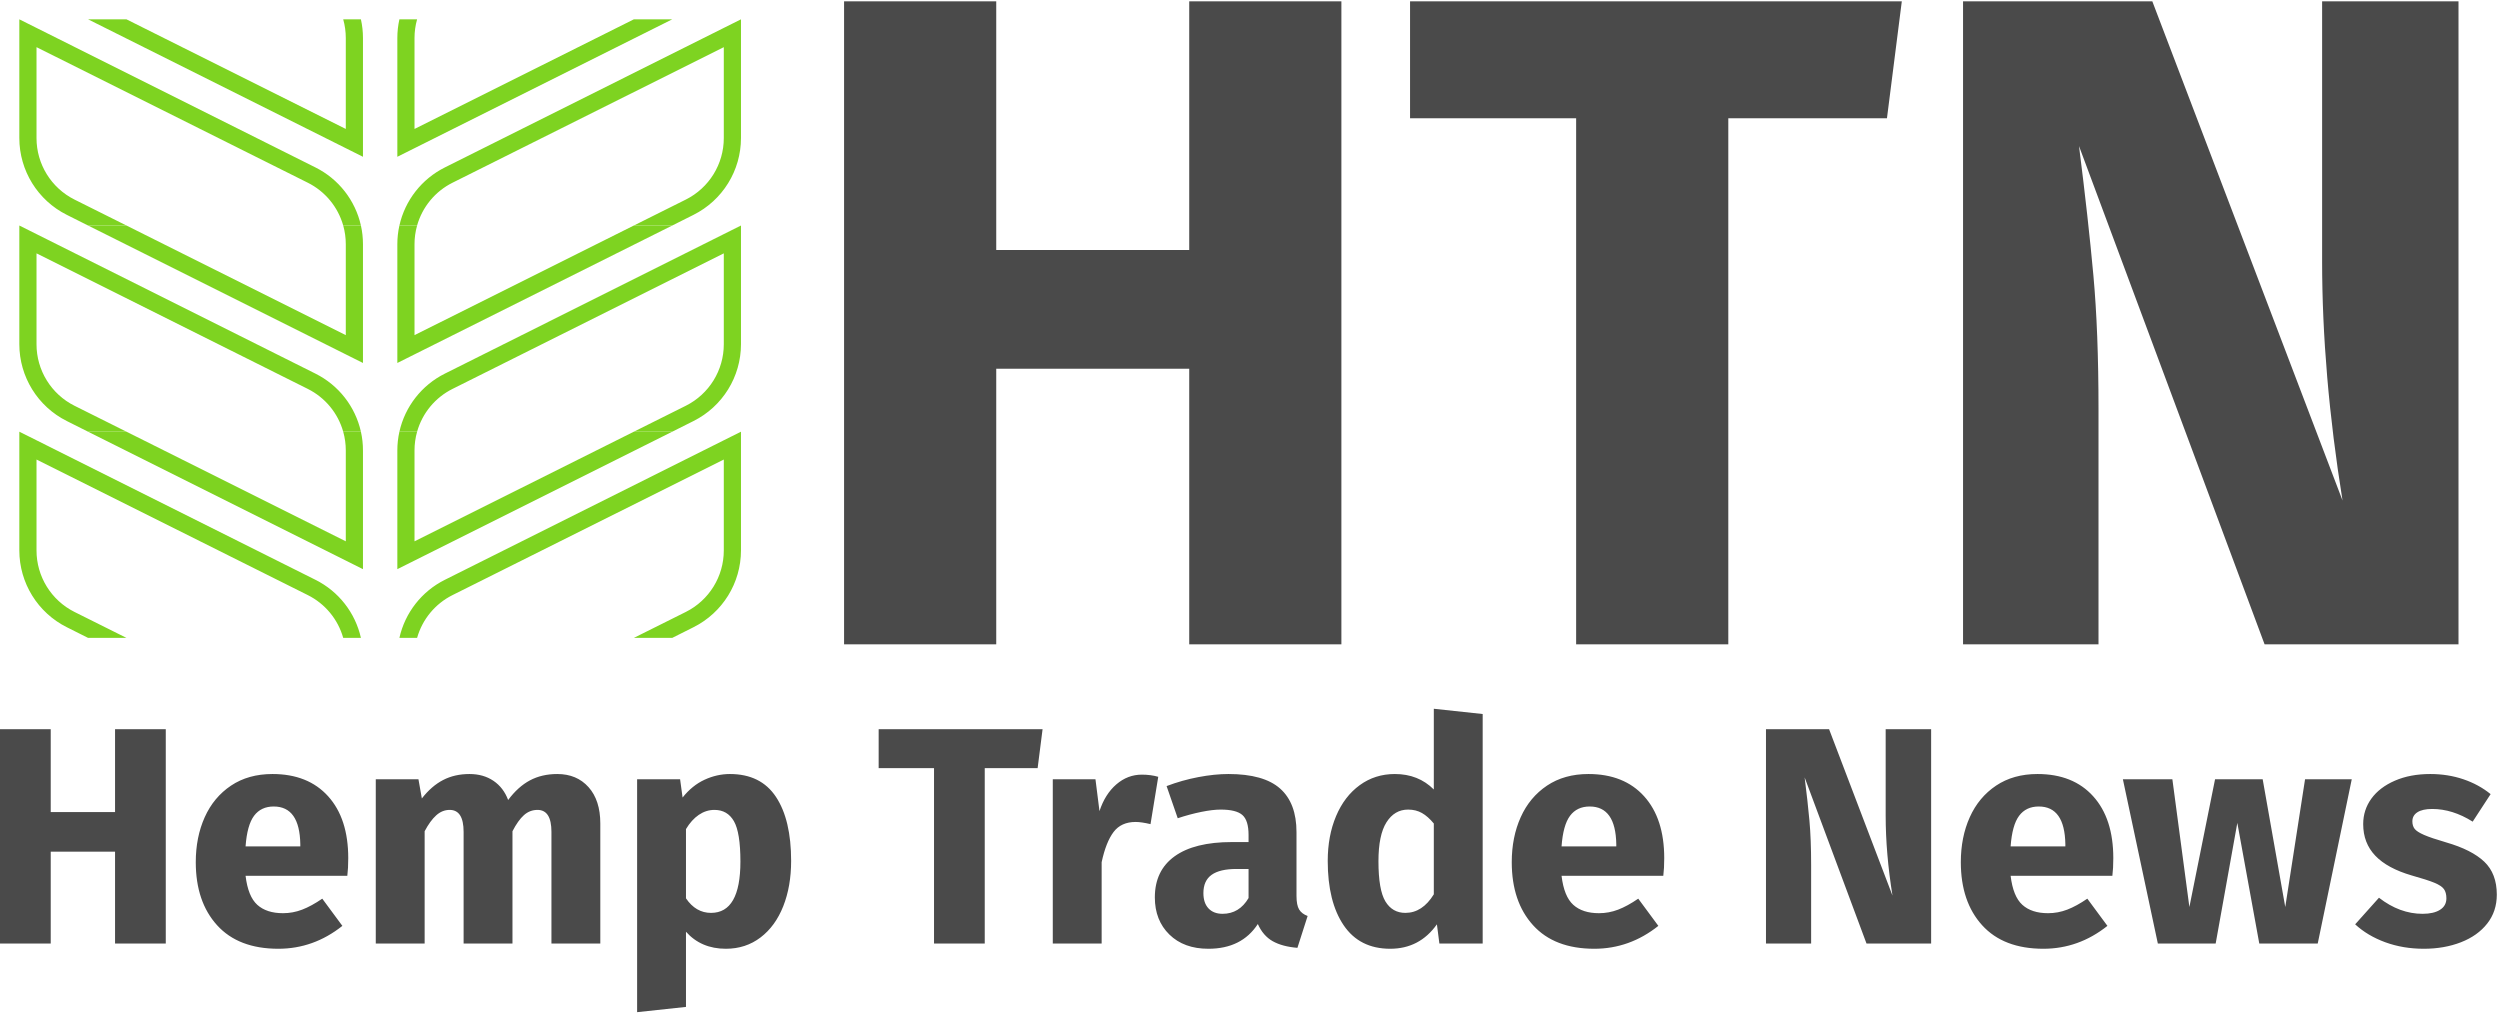
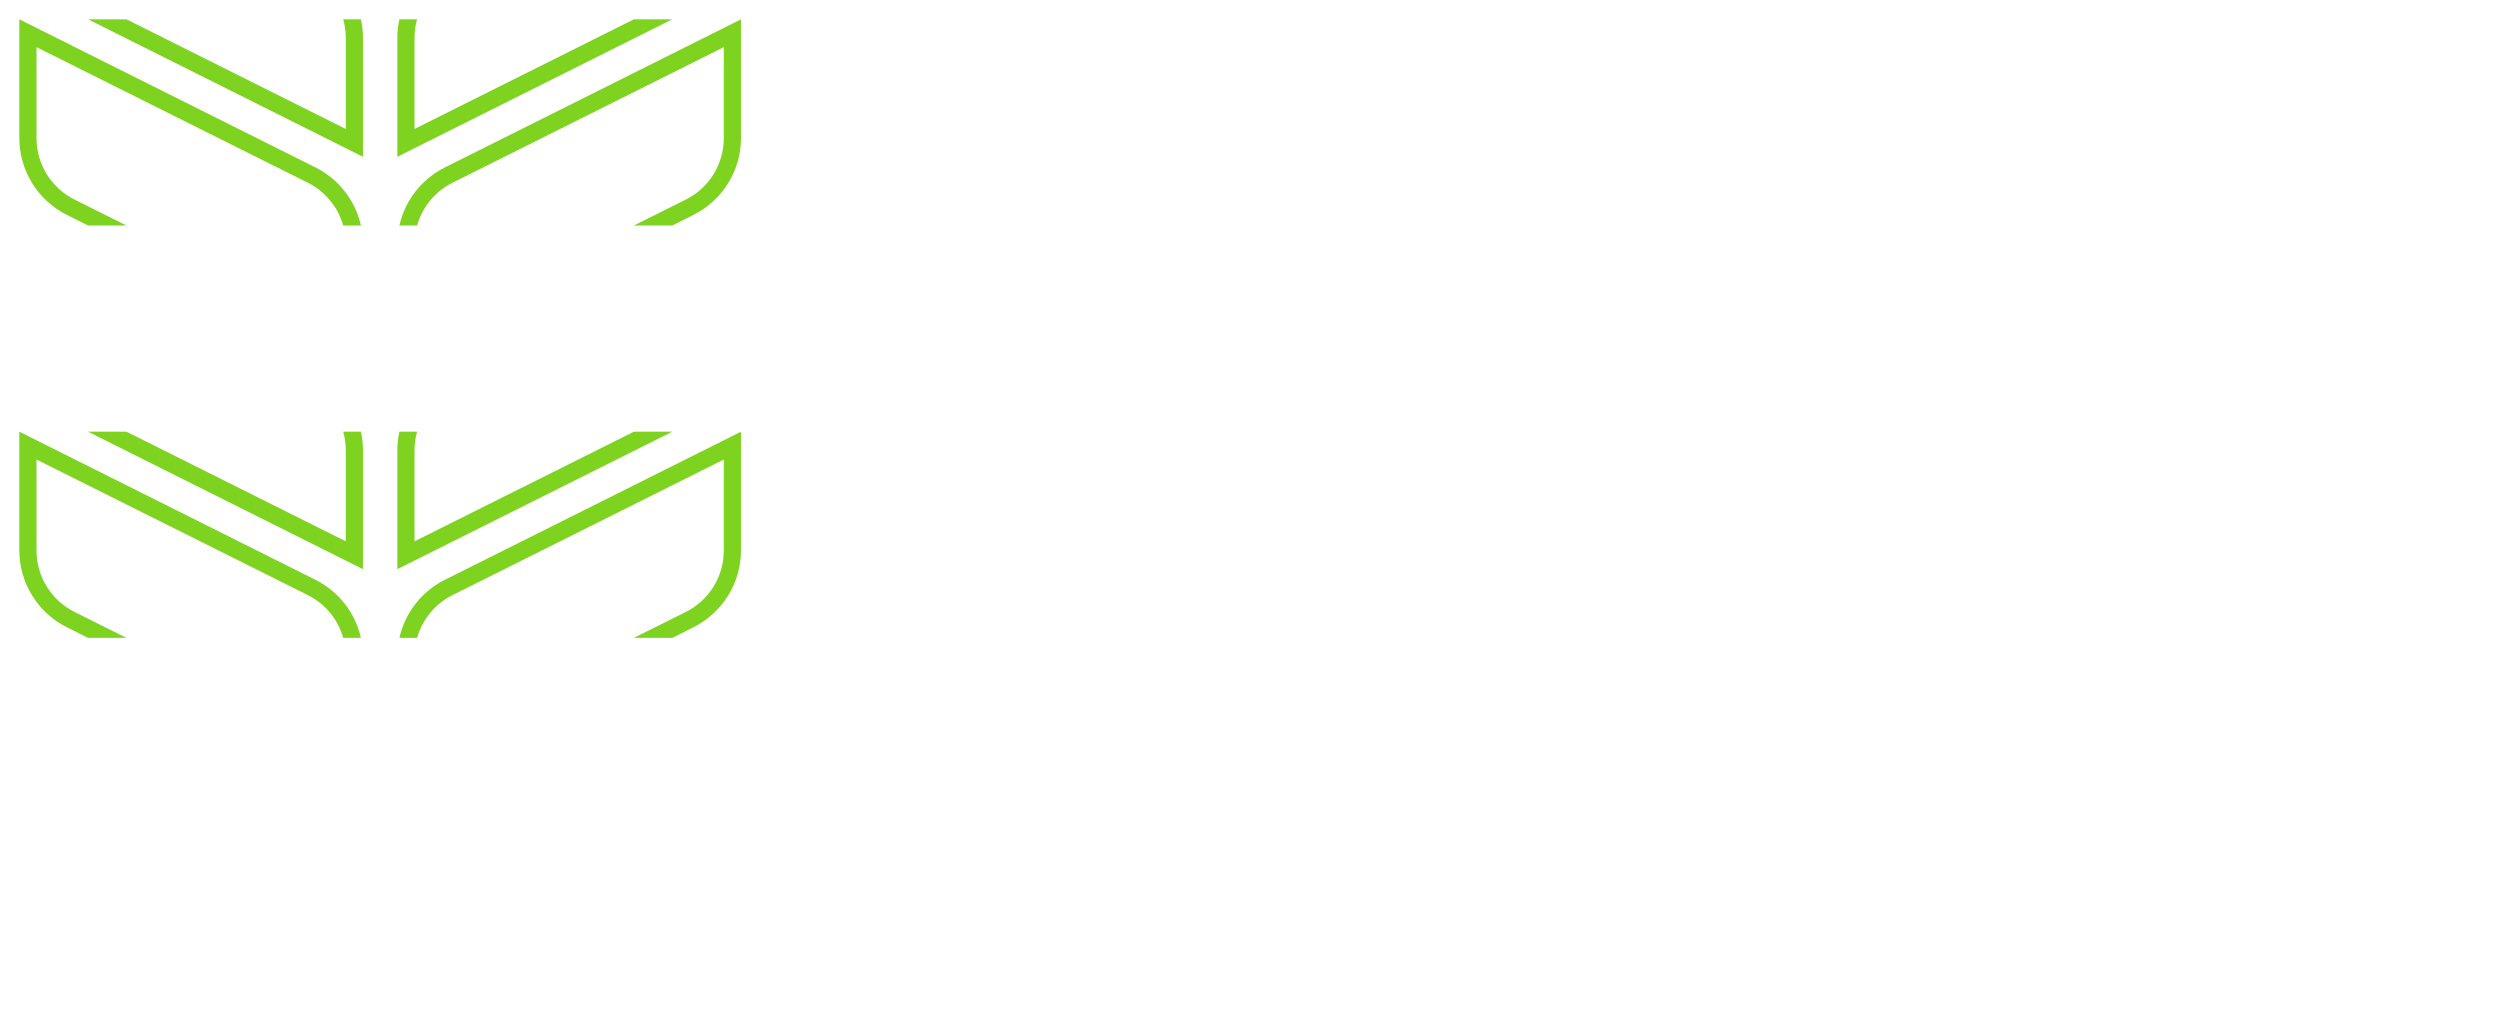
<svg xmlns="http://www.w3.org/2000/svg" width="388px" height="158px" viewBox="0 0 388 158" version="1.1">
  <title>Group</title>
  <desc>Created with Sketch.</desc>
  <defs />
  <g id="Page-1" stroke="none" stroke-width="1" fill="none" fill-rule="evenodd">
    <g id="Group">
-       <path d="M184.568,100 L184.568,57.232 L154.616,57.232 L154.616,100 L131,100 L131,0.208 L154.616,0.208 L154.616,38.8 L184.568,38.8 L184.568,0.208 L208.184,0.208 L208.184,100 L184.568,100 Z M295.16,0.208 L292.856,18.352 L268.232,18.352 L268.232,100 L244.616,100 L244.616,18.352 L218.84,18.352 L218.84,0.208 L295.16,0.208 Z M381.56,100 L351.464,100 L322.664,22.672 C323.624,30.256 324.368,36.952 324.896,42.76 C325.424,48.568 325.688,55.456 325.688,63.424 L325.688,100 L304.664,100 L304.664,0.208 L334.04,0.208 L363.56,77.68 C361.448,64.528 360.392,52.144 360.392,40.528 L360.392,0.208 L381.56,0.208 L381.56,100 Z" id="HTN" fill="#4A4A4A" />
-       <path d="M17.856,146.432 L17.856,132.176 L7.872,132.176 L7.872,146.432 L0,146.432 L0,113.168 L7.872,113.168 L7.872,126.032 L17.856,126.032 L17.856,113.168 L25.728,113.168 L25.728,146.432 L17.856,146.432 Z M54.048,133.184 C54.048,134.24 54,135.152 53.904,135.92 L38.112,135.92 C38.368,138.064 38.976,139.568 39.936,140.432 C40.896,141.296 42.224,141.728 43.92,141.728 C44.944,141.728 45.936,141.544 46.896,141.176 C47.856,140.808 48.896,140.24 50.016,139.472 L53.136,143.696 C50.16,146.064 46.848,147.248 43.2,147.248 C39.072,147.248 35.904,146.032 33.696,143.6 C31.488,141.168 30.384,137.904 30.384,133.808 C30.384,131.216 30.848,128.888 31.776,126.824 C32.704,124.76 34.064,123.128 35.856,121.928 C37.648,120.728 39.792,120.128 42.288,120.128 C45.968,120.128 48.848,121.28 50.928,123.584 C53.008,125.888 54.048,129.088 54.048,133.184 Z M46.608,131.024 C46.544,127.12 45.168,125.168 42.48,125.168 C41.168,125.168 40.152,125.648 39.432,126.608 C38.712,127.568 38.272,129.152 38.112,131.36 L46.608,131.36 L46.608,131.024 Z M86.496,120.128 C88.512,120.128 90.128,120.808 91.344,122.168 C92.56,123.528 93.168,125.408 93.168,127.808 L93.168,146.432 L85.584,146.432 L85.584,129.104 C85.584,126.832 84.864,125.696 83.424,125.696 C82.624,125.696 81.92,125.968 81.312,126.512 C80.704,127.056 80.112,127.888 79.536,129.008 L79.536,146.432 L71.952,146.432 L71.952,129.104 C71.952,126.832 71.232,125.696 69.792,125.696 C69.024,125.696 68.328,125.976 67.704,126.536 C67.08,127.096 66.48,127.92 65.904,129.008 L65.904,146.432 L58.32,146.432 L58.32,120.944 L64.944,120.944 L65.472,123.92 C66.464,122.64 67.56,121.688 68.76,121.064 C69.96,120.44 71.328,120.128 72.864,120.128 C74.304,120.128 75.544,120.48 76.584,121.184 C77.624,121.888 78.384,122.88 78.864,124.16 C79.888,122.784 81.016,121.768 82.248,121.112 C83.48,120.456 84.896,120.128 86.496,120.128 Z M113.28,120.128 C116.48,120.128 118.864,121.312 120.432,123.68 C122,126.048 122.784,129.36 122.784,133.616 C122.784,136.24 122.376,138.584 121.56,140.648 C120.744,142.712 119.568,144.328 118.032,145.496 C116.496,146.664 114.704,147.248 112.656,147.248 C110.096,147.248 108.032,146.368 106.464,144.608 L106.464,156.272 L98.88,157.088 L98.88,120.944 L105.552,120.944 L105.936,123.776 C106.928,122.528 108.064,121.608 109.344,121.016 C110.624,120.424 111.936,120.128 113.28,120.128 Z M110.352,141.68 C113.392,141.68 114.912,139.024 114.912,133.712 C114.912,130.704 114.576,128.616 113.904,127.448 C113.232,126.28 112.224,125.696 110.88,125.696 C110.016,125.696 109.208,125.952 108.456,126.464 C107.704,126.976 107.04,127.712 106.464,128.672 L106.464,139.424 C107.488,140.928 108.784,141.68 110.352,141.68 Z M161.808,113.168 L161.04,119.216 L152.832,119.216 L152.832,146.432 L144.96,146.432 L144.96,119.216 L136.368,119.216 L136.368,113.168 L161.808,113.168 Z M177.216,120.224 C178.144,120.224 178.992,120.336 179.76,120.56 L178.56,127.904 C177.6,127.68 176.832,127.568 176.256,127.568 C174.752,127.568 173.608,128.088 172.824,129.128 C172.04,130.168 171.424,131.728 170.976,133.808 L170.976,146.432 L163.392,146.432 L163.392,120.944 L170.016,120.944 L170.64,125.888 C171.216,124.128 172.088,122.744 173.256,121.736 C174.424,120.728 175.744,120.224 177.216,120.224 Z M201.216,139.04 C201.216,140 201.352,140.704 201.624,141.152 C201.896,141.6 202.336,141.936 202.944,142.16 L201.36,147.104 C199.792,146.976 198.512,146.632 197.52,146.072 C196.528,145.512 195.76,144.624 195.216,143.408 C193.552,145.968 190.992,147.248 187.536,147.248 C185.008,147.248 182.992,146.512 181.488,145.04 C179.984,143.568 179.232,141.648 179.232,139.28 C179.232,136.496 180.256,134.368 182.304,132.896 C184.352,131.424 187.312,130.688 191.184,130.688 L193.776,130.688 L193.776,129.584 C193.776,128.08 193.456,127.048 192.816,126.488 C192.176,125.928 191.056,125.648 189.456,125.648 C188.624,125.648 187.616,125.768 186.432,126.008 C185.248,126.248 184.032,126.576 182.784,126.992 L181.056,122 C182.656,121.392 184.296,120.928 185.976,120.608 C187.656,120.288 189.216,120.128 190.656,120.128 C194.304,120.128 196.976,120.88 198.672,122.384 C200.368,123.888 201.216,126.144 201.216,129.152 L201.216,139.04 Z M189.744,141.824 C191.472,141.824 192.816,141.008 193.776,139.376 L193.776,134.864 L191.904,134.864 C190.176,134.864 188.888,135.168 188.04,135.776 C187.192,136.384 186.768,137.328 186.768,138.608 C186.768,139.632 187.032,140.424 187.56,140.984 C188.088,141.544 188.816,141.824 189.744,141.824 Z M230.112,110.816 L230.112,146.432 L223.392,146.432 L223.008,143.456 C221.216,145.984 218.8,147.248 215.76,147.248 C212.592,147.248 210.184,146.032 208.536,143.6 C206.888,141.168 206.064,137.84 206.064,133.616 C206.064,131.024 206.496,128.704 207.36,126.656 C208.224,124.608 209.448,123.008 211.032,121.856 C212.616,120.704 214.432,120.128 216.48,120.128 C218.912,120.128 220.928,120.928 222.528,122.528 L222.528,110 L230.112,110.816 Z M218.112,141.68 C219.872,141.68 221.344,140.72 222.528,138.8 L222.528,127.808 C221.92,127.072 221.304,126.528 220.68,126.176 C220.056,125.824 219.344,125.648 218.544,125.648 C217.136,125.648 216.016,126.304 215.184,127.616 C214.352,128.928 213.936,130.944 213.936,133.664 C213.936,136.64 214.296,138.72 215.016,139.904 C215.736,141.088 216.768,141.68 218.112,141.68 Z M258.288,133.184 C258.288,134.24 258.24,135.152 258.144,135.92 L242.352,135.92 C242.608,138.064 243.216,139.568 244.176,140.432 C245.136,141.296 246.464,141.728 248.16,141.728 C249.184,141.728 250.176,141.544 251.136,141.176 C252.096,140.808 253.136,140.24 254.256,139.472 L257.376,143.696 C254.4,146.064 251.088,147.248 247.44,147.248 C243.312,147.248 240.144,146.032 237.936,143.6 C235.728,141.168 234.624,137.904 234.624,133.808 C234.624,131.216 235.088,128.888 236.016,126.824 C236.944,124.76 238.304,123.128 240.096,121.928 C241.888,120.728 244.032,120.128 246.528,120.128 C250.208,120.128 253.088,121.28 255.168,123.584 C257.248,125.888 258.288,129.088 258.288,133.184 Z M250.848,131.024 C250.784,127.12 249.408,125.168 246.72,125.168 C245.408,125.168 244.392,125.648 243.672,126.608 C242.952,127.568 242.512,129.152 242.352,131.36 L250.848,131.36 L250.848,131.024 Z M299.712,146.432 L289.68,146.432 L280.08,120.656 C280.4,123.184 280.648,125.416 280.824,127.352 C281,129.288 281.088,131.584 281.088,134.24 L281.088,146.432 L274.08,146.432 L274.08,113.168 L283.872,113.168 L293.712,138.992 C293.008,134.608 292.656,130.48 292.656,126.608 L292.656,113.168 L299.712,113.168 L299.712,146.432 Z M327.984,133.184 C327.984,134.24 327.936,135.152 327.84,135.92 L312.048,135.92 C312.304,138.064 312.912,139.568 313.872,140.432 C314.832,141.296 316.16,141.728 317.856,141.728 C318.88,141.728 319.872,141.544 320.832,141.176 C321.792,140.808 322.832,140.24 323.952,139.472 L327.072,143.696 C324.096,146.064 320.784,147.248 317.136,147.248 C313.008,147.248 309.84,146.032 307.632,143.6 C305.424,141.168 304.32,137.904 304.32,133.808 C304.32,131.216 304.784,128.888 305.712,126.824 C306.64,124.76 308,123.128 309.792,121.928 C311.584,120.728 313.728,120.128 316.224,120.128 C319.904,120.128 322.784,121.28 324.864,123.584 C326.944,125.888 327.984,129.088 327.984,133.184 Z M320.544,131.024 C320.48,127.12 319.104,125.168 316.416,125.168 C315.104,125.168 314.088,125.648 313.368,126.608 C312.648,127.568 312.208,129.152 312.048,131.36 L320.544,131.36 L320.544,131.024 Z M364.992,120.944 L359.712,146.432 L350.64,146.432 L347.232,127.712 L343.872,146.432 L334.896,146.432 L329.472,120.944 L337.152,120.944 L339.792,140.768 L343.776,120.944 L351.168,120.944 L354.672,140.768 L357.744,120.944 L364.992,120.944 Z M377.184,120.128 C379.008,120.128 380.72,120.4 382.32,120.944 C383.92,121.488 385.328,122.256 386.544,123.248 L383.76,127.52 C381.68,126.208 379.584,125.552 377.472,125.552 C376.48,125.552 375.72,125.72 375.192,126.056 C374.664,126.392 374.4,126.864 374.4,127.472 C374.4,127.952 374.52,128.344 374.76,128.648 C375,128.952 375.488,129.264 376.224,129.584 C376.96,129.904 378.096,130.288 379.632,130.736 C382.288,131.504 384.264,132.504 385.56,133.736 C386.856,134.968 387.504,136.672 387.504,138.848 C387.504,140.576 387.008,142.072 386.016,143.336 C385.024,144.6 383.664,145.568 381.936,146.24 C380.208,146.912 378.288,147.248 376.176,147.248 C374.032,147.248 372.04,146.912 370.2,146.24 C368.36,145.568 366.8,144.64 365.52,143.456 L369.216,139.328 C371.36,140.992 373.616,141.824 375.984,141.824 C377.136,141.824 378.04,141.616 378.696,141.2 C379.352,140.784 379.68,140.192 379.68,139.424 C379.68,138.816 379.552,138.336 379.296,137.984 C379.04,137.632 378.544,137.304 377.808,137 C377.072,136.696 375.904,136.32 374.304,135.872 C371.776,135.136 369.888,134.112 368.64,132.8 C367.392,131.488 366.768,129.856 366.768,127.904 C366.768,126.432 367.192,125.112 368.04,123.944 C368.888,122.776 370.104,121.848 371.688,121.16 C373.272,120.472 375.104,120.128 377.184,120.128 Z" id="Hemp-Trade-News-Copy-2" fill="#4A4A4A" />
      <g id="logo" transform="translate(3, 3)" fill="#7ED321" fill-rule="nonzero">
        <g id="autumn" transform="translate(0, 64)">
          <path d="M10.667,-1.77635684e-15 L50.667,20 L53.333,21.333 L53.333,2.907 C53.334,1.929 53.226,0.954 53.013,-1.77635684e-15 L50.267,-1.77635684e-15 C50.533,0.946 50.668,1.924 50.667,2.907 L50.667,17.013 L16.627,7.40148683e-17 L10.667,-1.77635684e-15 Z M53.013,32 C52.137,28.088 49.547,24.778 45.96,22.987 L2.667,1.333 L0,-1.77635684e-15 L0,18.427 C0.003,23.476 2.857,28.09 7.373,30.347 L10.667,32 L16.627,32 L8.56,27.973 C4.946,26.165 2.664,22.468 2.667,18.427 L2.667,4.32 L44.773,25.36 C47.457,26.702 49.451,29.113 50.267,32 L53.013,32 Z M101.333,32 L104.627,30.347 C109.143,28.09 111.997,23.476 112,18.427 L112,-1.77635684e-15 L109.333,1.333 L66.04,22.987 C62.453,24.778 59.863,28.088 58.987,32 L61.733,32 C62.549,29.113 64.543,26.702 67.227,25.36 L109.333,4.32 L109.333,18.427 C109.336,22.468 107.054,26.165 103.44,27.973 L95.373,32 L101.333,32 Z M101.333,3.94430453e-31 L61.333,20 L58.667,21.333 L58.667,2.907 C58.666,1.929 58.774,0.954 58.987,4.07081776e-15 L61.733,4.07081776e-15 C61.467,0.946 61.332,1.924 61.333,2.907 L61.333,17.013 L95.373,3.94430453e-31 L101.333,3.94430453e-31 Z" id="Shape" />
        </g>
        <g id="autumn-copy-2">
          <path d="M10.667,-1.77635684e-15 L50.667,20 L53.333,21.333 L53.333,2.907 C53.334,1.929 53.226,0.954 53.013,-1.77635684e-15 L50.267,-1.77635684e-15 C50.533,0.946 50.668,1.924 50.667,2.907 L50.667,17.013 L16.627,7.40148683e-17 L10.667,-1.77635684e-15 Z M53.013,32 C52.137,28.088 49.547,24.778 45.96,22.987 L2.667,1.333 L0,-1.77635684e-15 L0,18.427 C0.003,23.476 2.857,28.09 7.373,30.347 L10.667,32 L16.627,32 L8.56,27.973 C4.946,26.165 2.664,22.468 2.667,18.427 L2.667,4.32 L44.773,25.36 C47.457,26.702 49.451,29.113 50.267,32 L53.013,32 Z M101.333,32 L104.627,30.347 C109.143,28.09 111.997,23.476 112,18.427 L112,-1.77635684e-15 L109.333,1.333 L66.04,22.987 C62.453,24.778 59.863,28.088 58.987,32 L61.733,32 C62.549,29.113 64.543,26.702 67.227,25.36 L109.333,4.32 L109.333,18.427 C109.336,22.468 107.054,26.165 103.44,27.973 L95.373,32 L101.333,32 Z M101.333,3.94430453e-31 L61.333,20 L58.667,21.333 L58.667,2.907 C58.666,1.929 58.774,0.954 58.987,4.07081776e-15 L61.733,4.07081776e-15 C61.467,0.946 61.332,1.924 61.333,2.907 L61.333,17.013 L95.373,3.94430453e-31 L101.333,3.94430453e-31 Z" id="Shape" />
        </g>
        <g id="autumn-copy" transform="translate(0, 32)">
-           <path d="M10.667,-1.77635684e-15 L50.667,20 L53.333,21.333 L53.333,2.907 C53.334,1.929 53.226,0.954 53.013,-1.77635684e-15 L50.267,-1.77635684e-15 C50.533,0.946 50.668,1.924 50.667,2.907 L50.667,17.013 L16.627,7.40148683e-17 L10.667,-1.77635684e-15 Z M53.013,32 C52.137,28.088 49.547,24.778 45.96,22.987 L2.667,1.333 L0,-1.77635684e-15 L0,18.427 C0.003,23.476 2.857,28.09 7.373,30.347 L10.667,32 L16.627,32 L8.56,27.973 C4.946,26.165 2.664,22.468 2.667,18.427 L2.667,4.32 L44.773,25.36 C47.457,26.702 49.451,29.113 50.267,32 L53.013,32 Z M101.333,32 L104.627,30.347 C109.143,28.09 111.997,23.476 112,18.427 L112,-1.77635684e-15 L109.333,1.333 L66.04,22.987 C62.453,24.778 59.863,28.088 58.987,32 L61.733,32 C62.549,29.113 64.543,26.702 67.227,25.36 L109.333,4.32 L109.333,18.427 C109.336,22.468 107.054,26.165 103.44,27.973 L95.373,32 L101.333,32 Z M101.333,3.94430453e-31 L61.333,20 L58.667,21.333 L58.667,2.907 C58.666,1.929 58.774,0.954 58.987,4.07081776e-15 L61.733,4.07081776e-15 C61.467,0.946 61.332,1.924 61.333,2.907 L61.333,17.013 L95.373,3.94430453e-31 L101.333,3.94430453e-31 Z" id="Shape" />
-         </g>
+           </g>
      </g>
    </g>
  </g>
</svg>